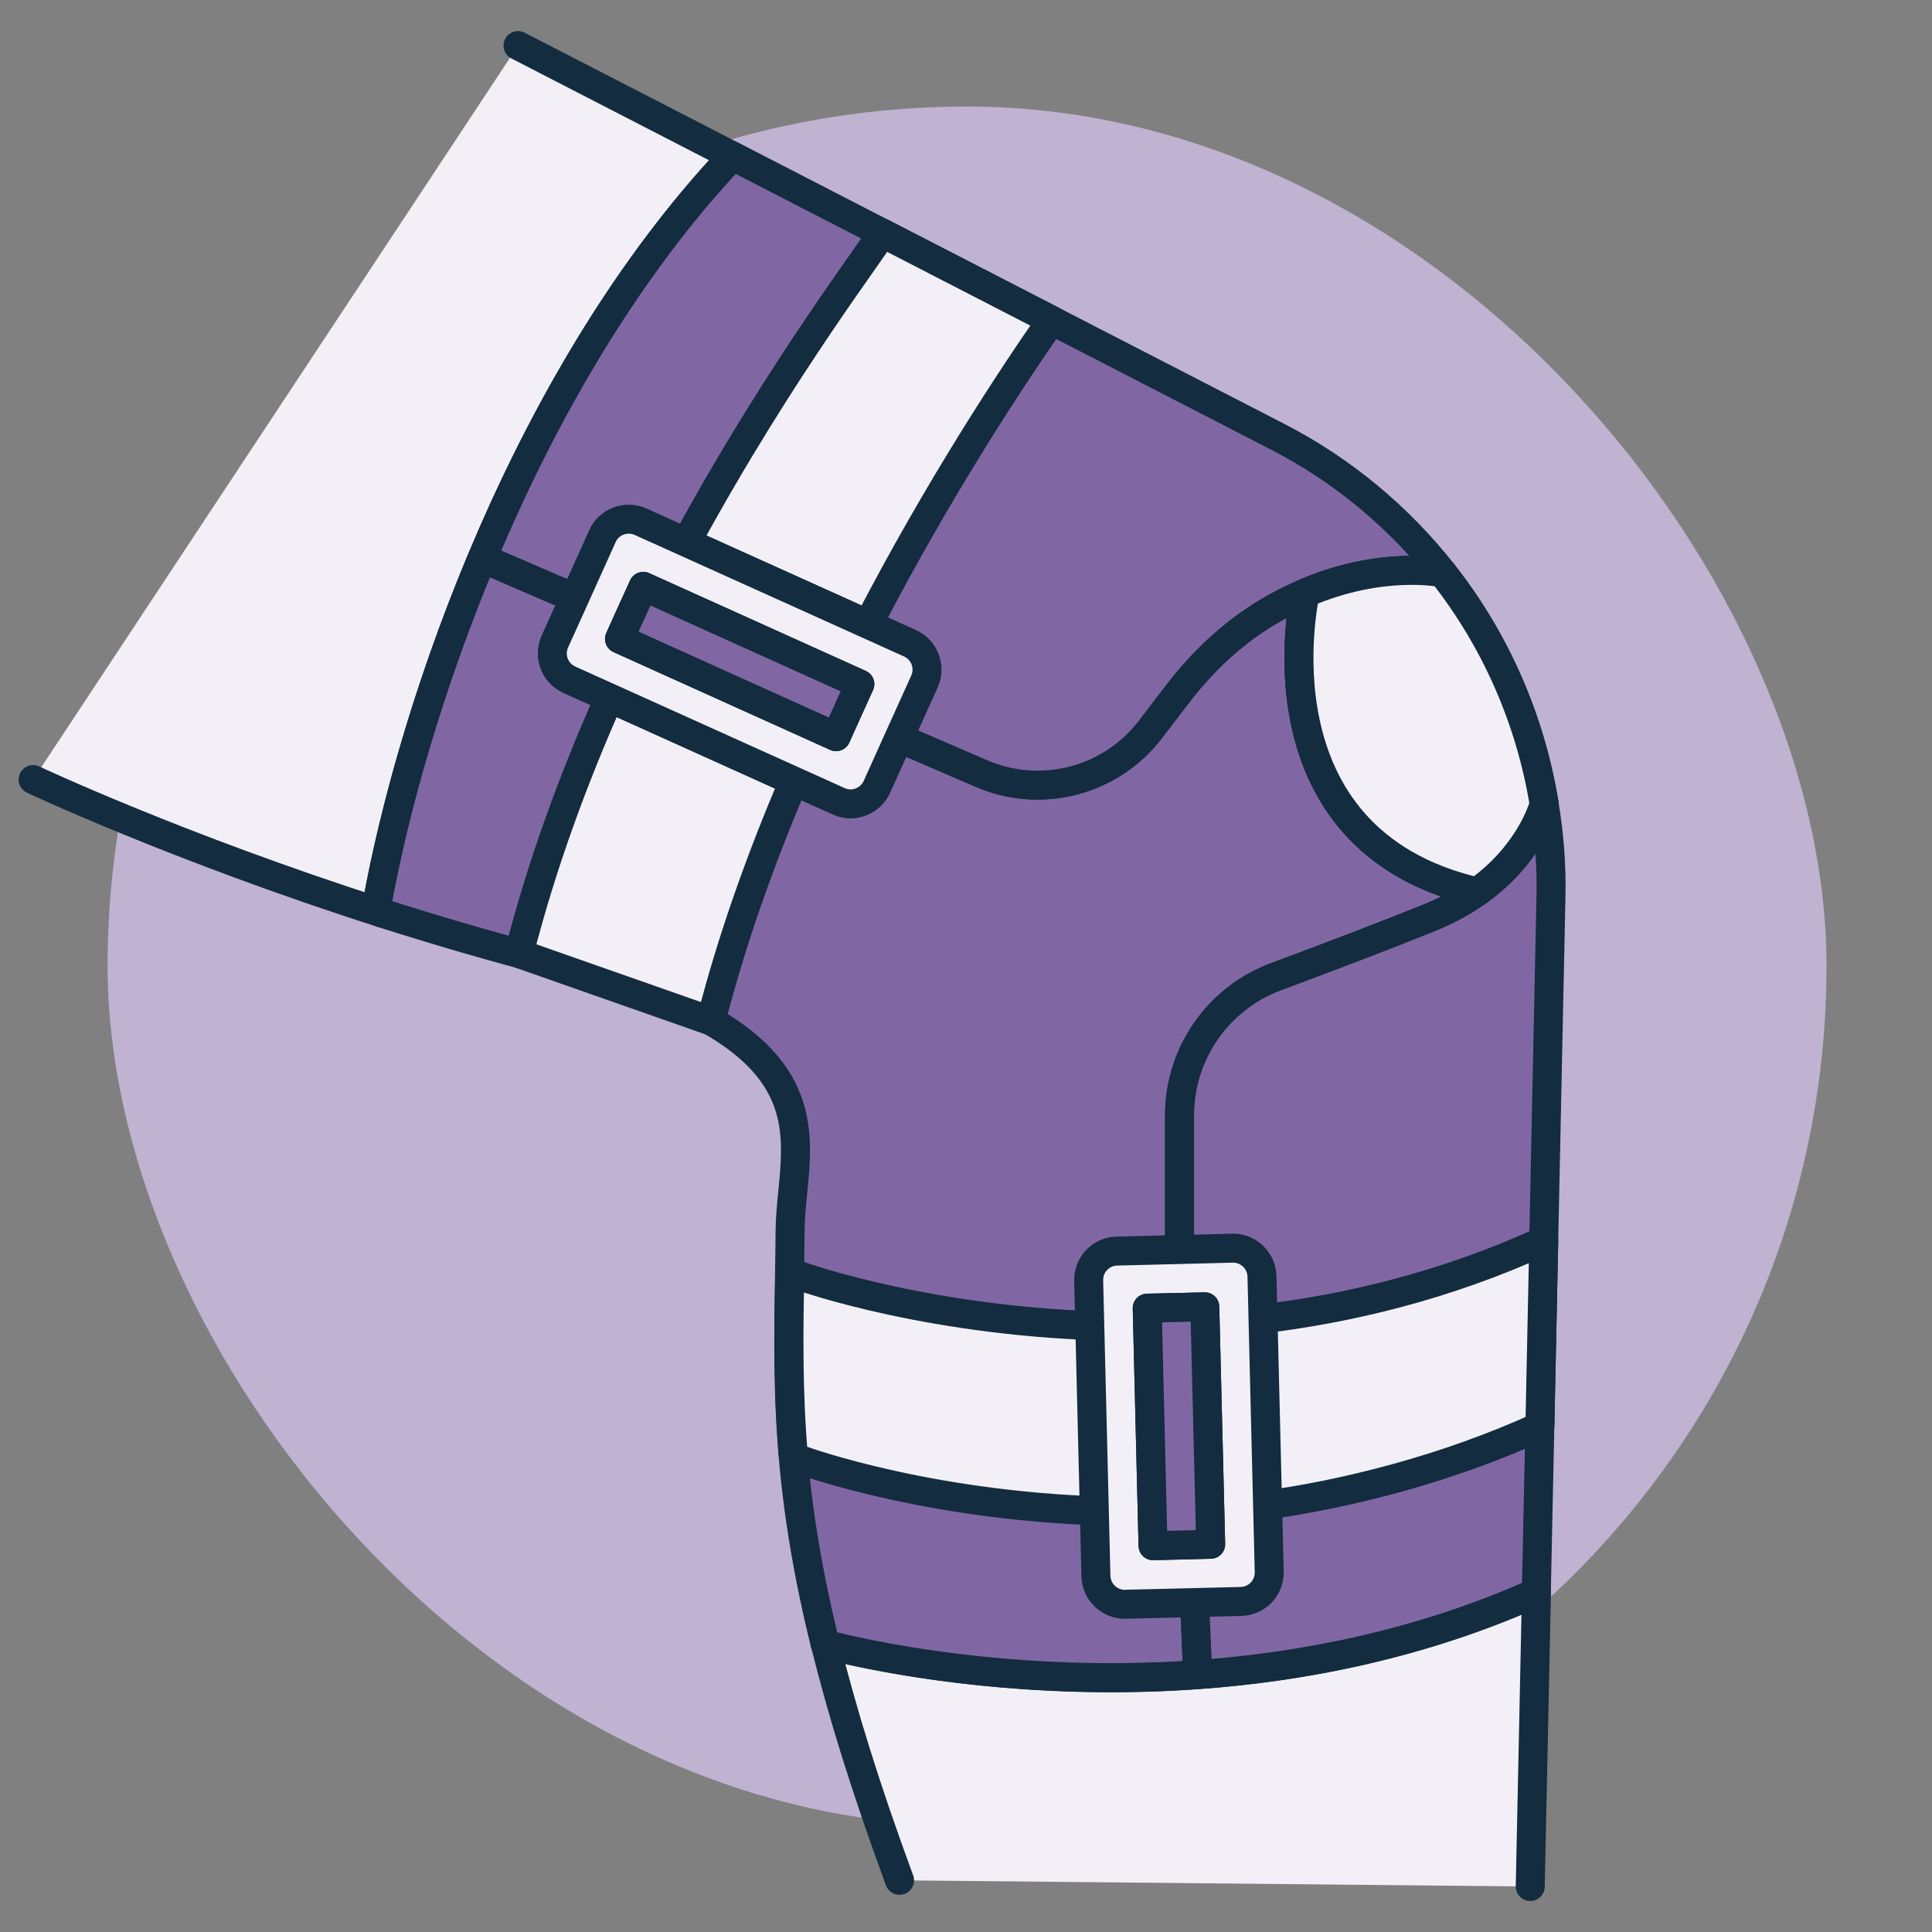
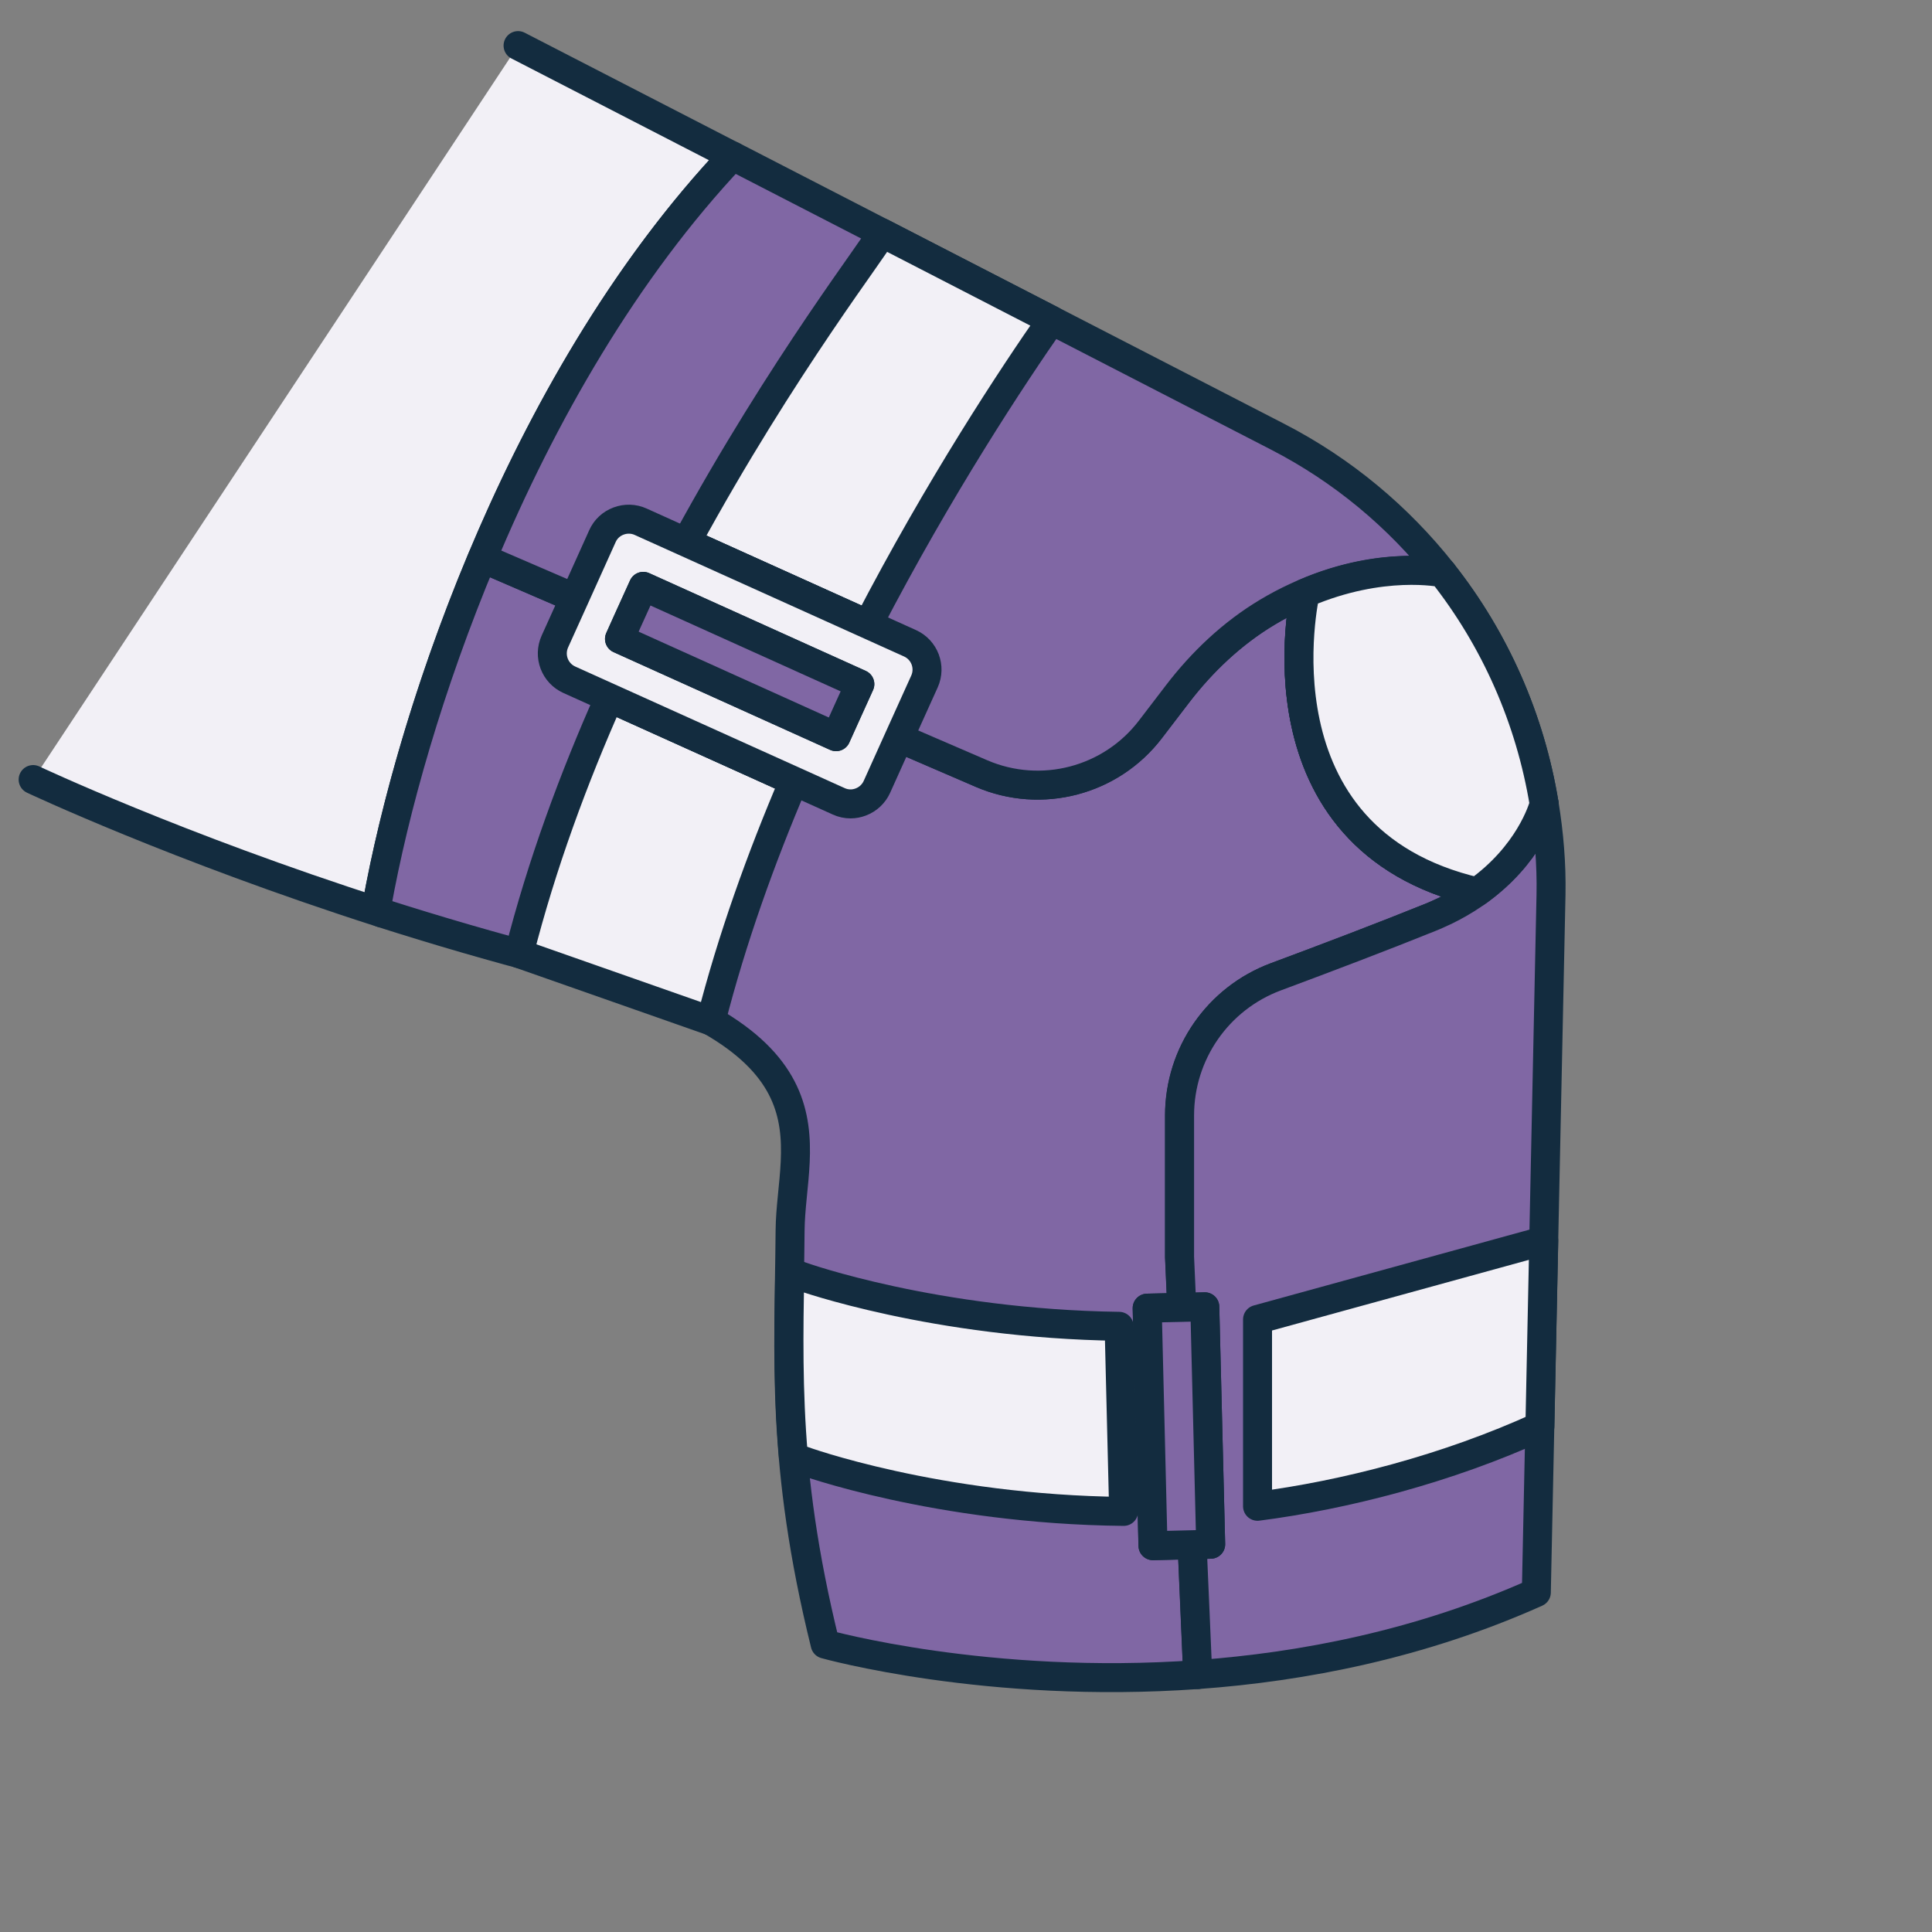
<svg xmlns="http://www.w3.org/2000/svg" id="Layer_2" data-name="Layer 2" version="1.1" viewBox="0 0 200 200">
  <rect x="0" y="0" width="200" height="200" fill="#808080" stroke="none" />
  <defs>
    <style>
      .cls-1 {
        fill: #8067a4;
      }

      .cls-1, .cls-2 {
        stroke: #132c3f;
        stroke-linecap: round;
        stroke-linejoin: round;
        stroke-width: 3px;
      }

      .cls-2 {
        fill: #f2f0f6;
      }

      .cls-3 {
        fill: #bfb3d1;
        stroke-width: 0px;
      }
    </style>
  </defs>
-   <rect class="cls-3" x="11.14" y="11.03" width="177.94" height="177.94" rx="88.97" ry="88.97" />
  <g id="_6" data-name="6">
    <path class="cls-2" d="M3.43,80.7s14.86,7.01,36.02,13.79l-.44-.72c3.79-21.11,15.62-55.16,36.83-77.61l-22.21-11.44" />
-     <path class="cls-2" d="M158.41,195.29l.64-30.43c-35.72,15.98-73.51,5.38-73.61,5.35,1.71,6.92,4.16,14.89,7.68,24.44" />
    <g>
      <g>
        <path class="cls-1" d="M152.92,92.32c-.16.12-.32.23-.49.34,0,.01-.02.02-.03.02-.36.24-.73.47-1.11.7-.2.12-.4.23-.6.34-.2.12-.41.23-.62.33-.18.09-.37.19-.56.28-.19.09-.39.18-.59.27-.28.13-.56.25-.86.37-4.75,1.92-10.88,4.25-15.99,6.15-6,2.24-9.97,7.96-9.97,14.36v13.87s0,.77,0,.77l.23,5.22-3.58.08.6,24.59,4.05-.1.26,5.99.32,7.45c-21.73,1.56-38.49-3.13-38.56-3.15-4.61-18.7-3.74-29.65-3.63-42.82.08-9.17,6.21-19.85-24.14-27.63-6.42-1.65-12.54-3.45-18.21-5.26l-.44-.73c1.79-9.97,5.4-22.82,10.92-35.98l9.55,4.12,5.49,2.37-.84,1.87,22.42,10.12,1.01-2.24,5.5,2.37,8.55,3.69c6.18,2.66,13.39.78,17.48-4.57l2.8-3.66c2.57-3.36,5.69-6.31,9.32-8.48,1-.6,1.99-1.12,2.95-1.56.32-.14.64-.28.95-.42-.03.13-5.79,25.42,17.81,30.93Z" />
        <path class="cls-1" d="M159.85,83.22c-1.44-8.8-5.08-17.03-10.52-23.92-.1-.02-6.25-1.31-14.22,2.1-.03.13-5.8,25.43,17.8,30.93,5.37-3.83,6.79-8.55,6.94-9.11Z" />
      </g>
      <path class="cls-1" d="M160.56,92.59l-1.52,72.26c-11.95,5.35-24.13,7.71-35.05,8.5l-.32-7.45-.26-5.99,1.92-.05-.61-24.58-2.38.06-.23-5.22v-14.64c0-6.4,3.96-12.12,9.96-14.36,5.11-1.9,11.24-4.23,15.99-6.15.3-.12.58-.24.86-.37.2-.09.4-.18.59-.27.19-.09.38-.18.56-.28.21-.1.42-.21.62-.33.21-.11.41-.22.6-.34.39-.22.76-.46,1.11-.7.01,0,.02,0,.03-.02.17-.1.34-.22.49-.34.17-.11.34-.23.49-.36.28-.21.55-.42.81-.64.07-.05.14-.11.2-.17.26-.22.5-.44.74-.67.13-.12.26-.24.38-.37,1-.99,1.78-1.99,2.38-2.9.04-.05.08-.11.11-.16.19-.28.35-.55.5-.82t0-.01c.25-.42.45-.81.61-1.16.05-.09.09-.18.12-.26.15-.31.26-.58.34-.81.15-.39.22-.66.25-.77.5,3.06.77,6.19.71,9.37Z" />
      <path class="cls-1" d="M149.33,59.29s-.14-.03-.36-.06c-.09-.02-.2-.03-.32-.05-.07,0-.14-.02-.22-.02-.72-.09-1.86-.17-3.31-.1-2.74.1-6.62.71-10.96,2.75-.96.44-1.95.96-2.95,1.56-3.63,2.17-6.75,5.12-9.32,8.48l-2.8,3.66c-4.09,5.35-11.3,7.23-17.48,4.57l-8.55-3.69-5.5-2.37,1.45-3.2-22.42-10.12-1.62,3.57-5.49-2.37-9.55-4.12h0c6.16-14.71,14.72-29.78,25.91-41.63l56.42,29.06c6.76,3.48,12.53,8.33,17.07,14.08Z" />
    </g>
    <path class="cls-2" d="M116.32,156.46l-.47-19.16c-19.14-.26-32.82-5.15-32.82-5.15l-1.28-.44c-.1,6.22-.2,12.19.38,19.03l.92.44s13.88,5.08,33.27,5.28Z" />
-     <path class="cls-2" d="M130.18,136.59v19.34c8.95-1.15,19.68-3.89,29.23-8.27h0l.4-19.22h0c-10.09,4.62-20.2,7.06-29.63,8.15Z" />
+     <path class="cls-2" d="M130.18,136.59v19.34c8.95-1.15,19.68-3.89,29.23-8.27h0l.4-19.22h0Z" />
    <g>
-       <path class="cls-2" d="M130.64,132.13c-.04-1.62-1.37-2.92-2.99-2.92h-.08l-5.46.14-6.49.16c-.8.02-1.55.35-2.1.93-.55.57-.84,1.34-.82,2.14l.75,30.58c.02.79.35,1.54.93,2.09.56.53,1.3.83,2.06.83.03,0,.05,0,.08-.01l7.15-.17,4.8-.12c1.66-.04,2.96-1.42,2.92-3.07l-.75-30.58ZM123.41,159.91l-4.05.1-.6-24.59,3.58-.08,2.38-.06.61,24.58-1.92.05Z" />
      <polygon class="cls-1" points="125.33 159.86 123.41 159.91 119.36 160.01 118.76 135.42 122.34 135.34 124.72 135.28 125.33 159.86" />
    </g>
    <path class="cls-2" d="M108.87,33.16l-17.57-9.05c-.37,1.04-10.26,13.65-20.26,32.03l18.82,8.49c7.4-14.27,14.99-25.73,19-31.47Z" />
    <path class="cls-2" d="M53.72,98.71l19.88,6.98c2.16-8.47,5.18-16.87,8.58-24.83l-19.1-8.62c-3.69,8.29-7,17.23-9.35,26.47Z" />
    <path class="cls-2" d="M65.58,66.8c-.85,1.78-1.69,3.59-2.51,5.44l19.1,8.62c.79-1.85,1.6-3.68,2.43-5.48l-19.02-8.58Z" />
    <path class="cls-2" d="M87.16,69.99c.89-1.82,1.79-3.61,2.7-5.35l-18.82-8.49c-.94,1.72-1.87,3.49-2.81,5.31l18.93,8.54Z" />
    <g>
      <path class="cls-2" d="M94.2,66.59l-27.88-12.58c-.72-.33-1.55-.35-2.29-.07-.75.28-1.35.84-1.67,1.57l-2.88,6.39-2.04,4.51c-.68,1.51-.01,3.28,1.5,3.96l27.88,12.58c.39.18.81.27,1.23.27.36,0,.72-.07,1.06-.2.74-.28,1.34-.84,1.67-1.57l2.28-5.06,2.64-5.84c.68-1.51.01-3.28-1.5-3.96ZM86.55,76.26l-22.42-10.12.84-1.87,1.62-3.57,22.42,10.12-1.45,3.2-1.01,2.24Z" />
      <polygon class="cls-1" points="89.01 70.82 87.56 74.02 86.55 76.26 64.13 66.14 64.97 64.27 66.59 60.7 89.01 70.82" />
    </g>
  </g>
  <path class="cls-2" d="M159.85,83.22c-1.44-8.8-5.08-17.03-10.52-23.92-.1-.02-6.25-1.31-14.22,2.1-.03.13-5.8,25.43,17.8,30.93,5.37-3.83,6.79-8.55,6.94-9.11Z" />
</svg>